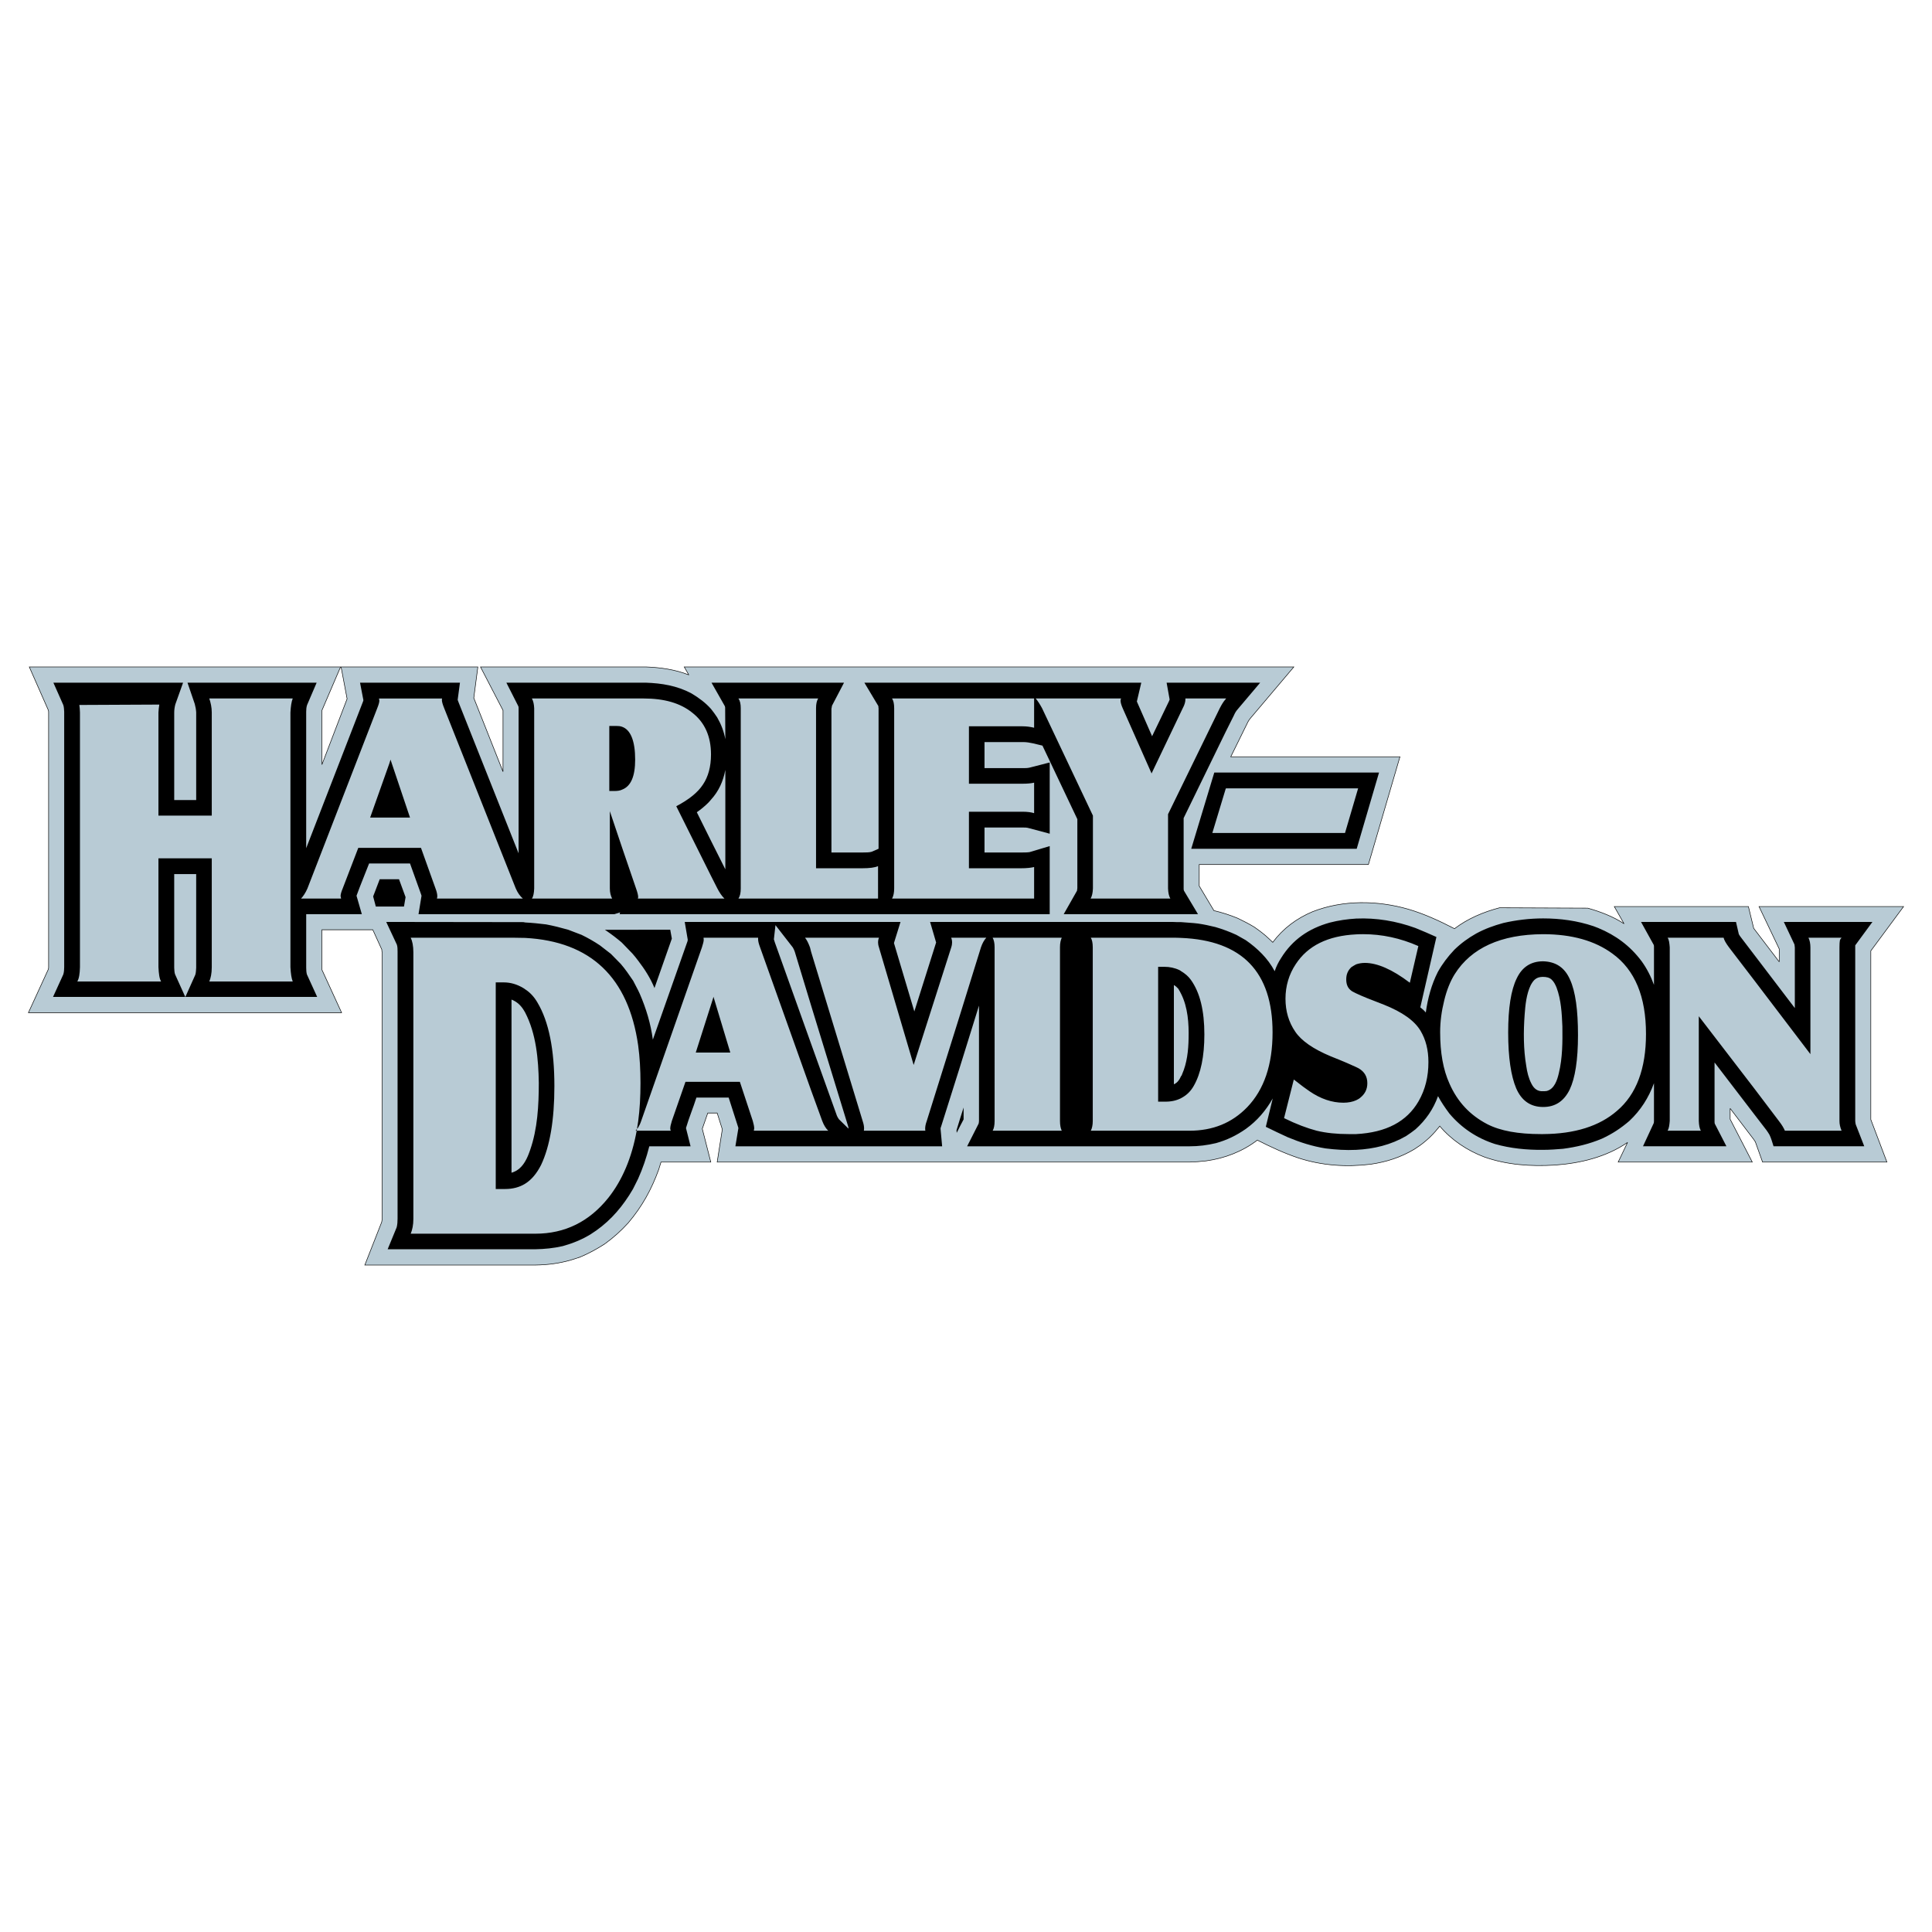
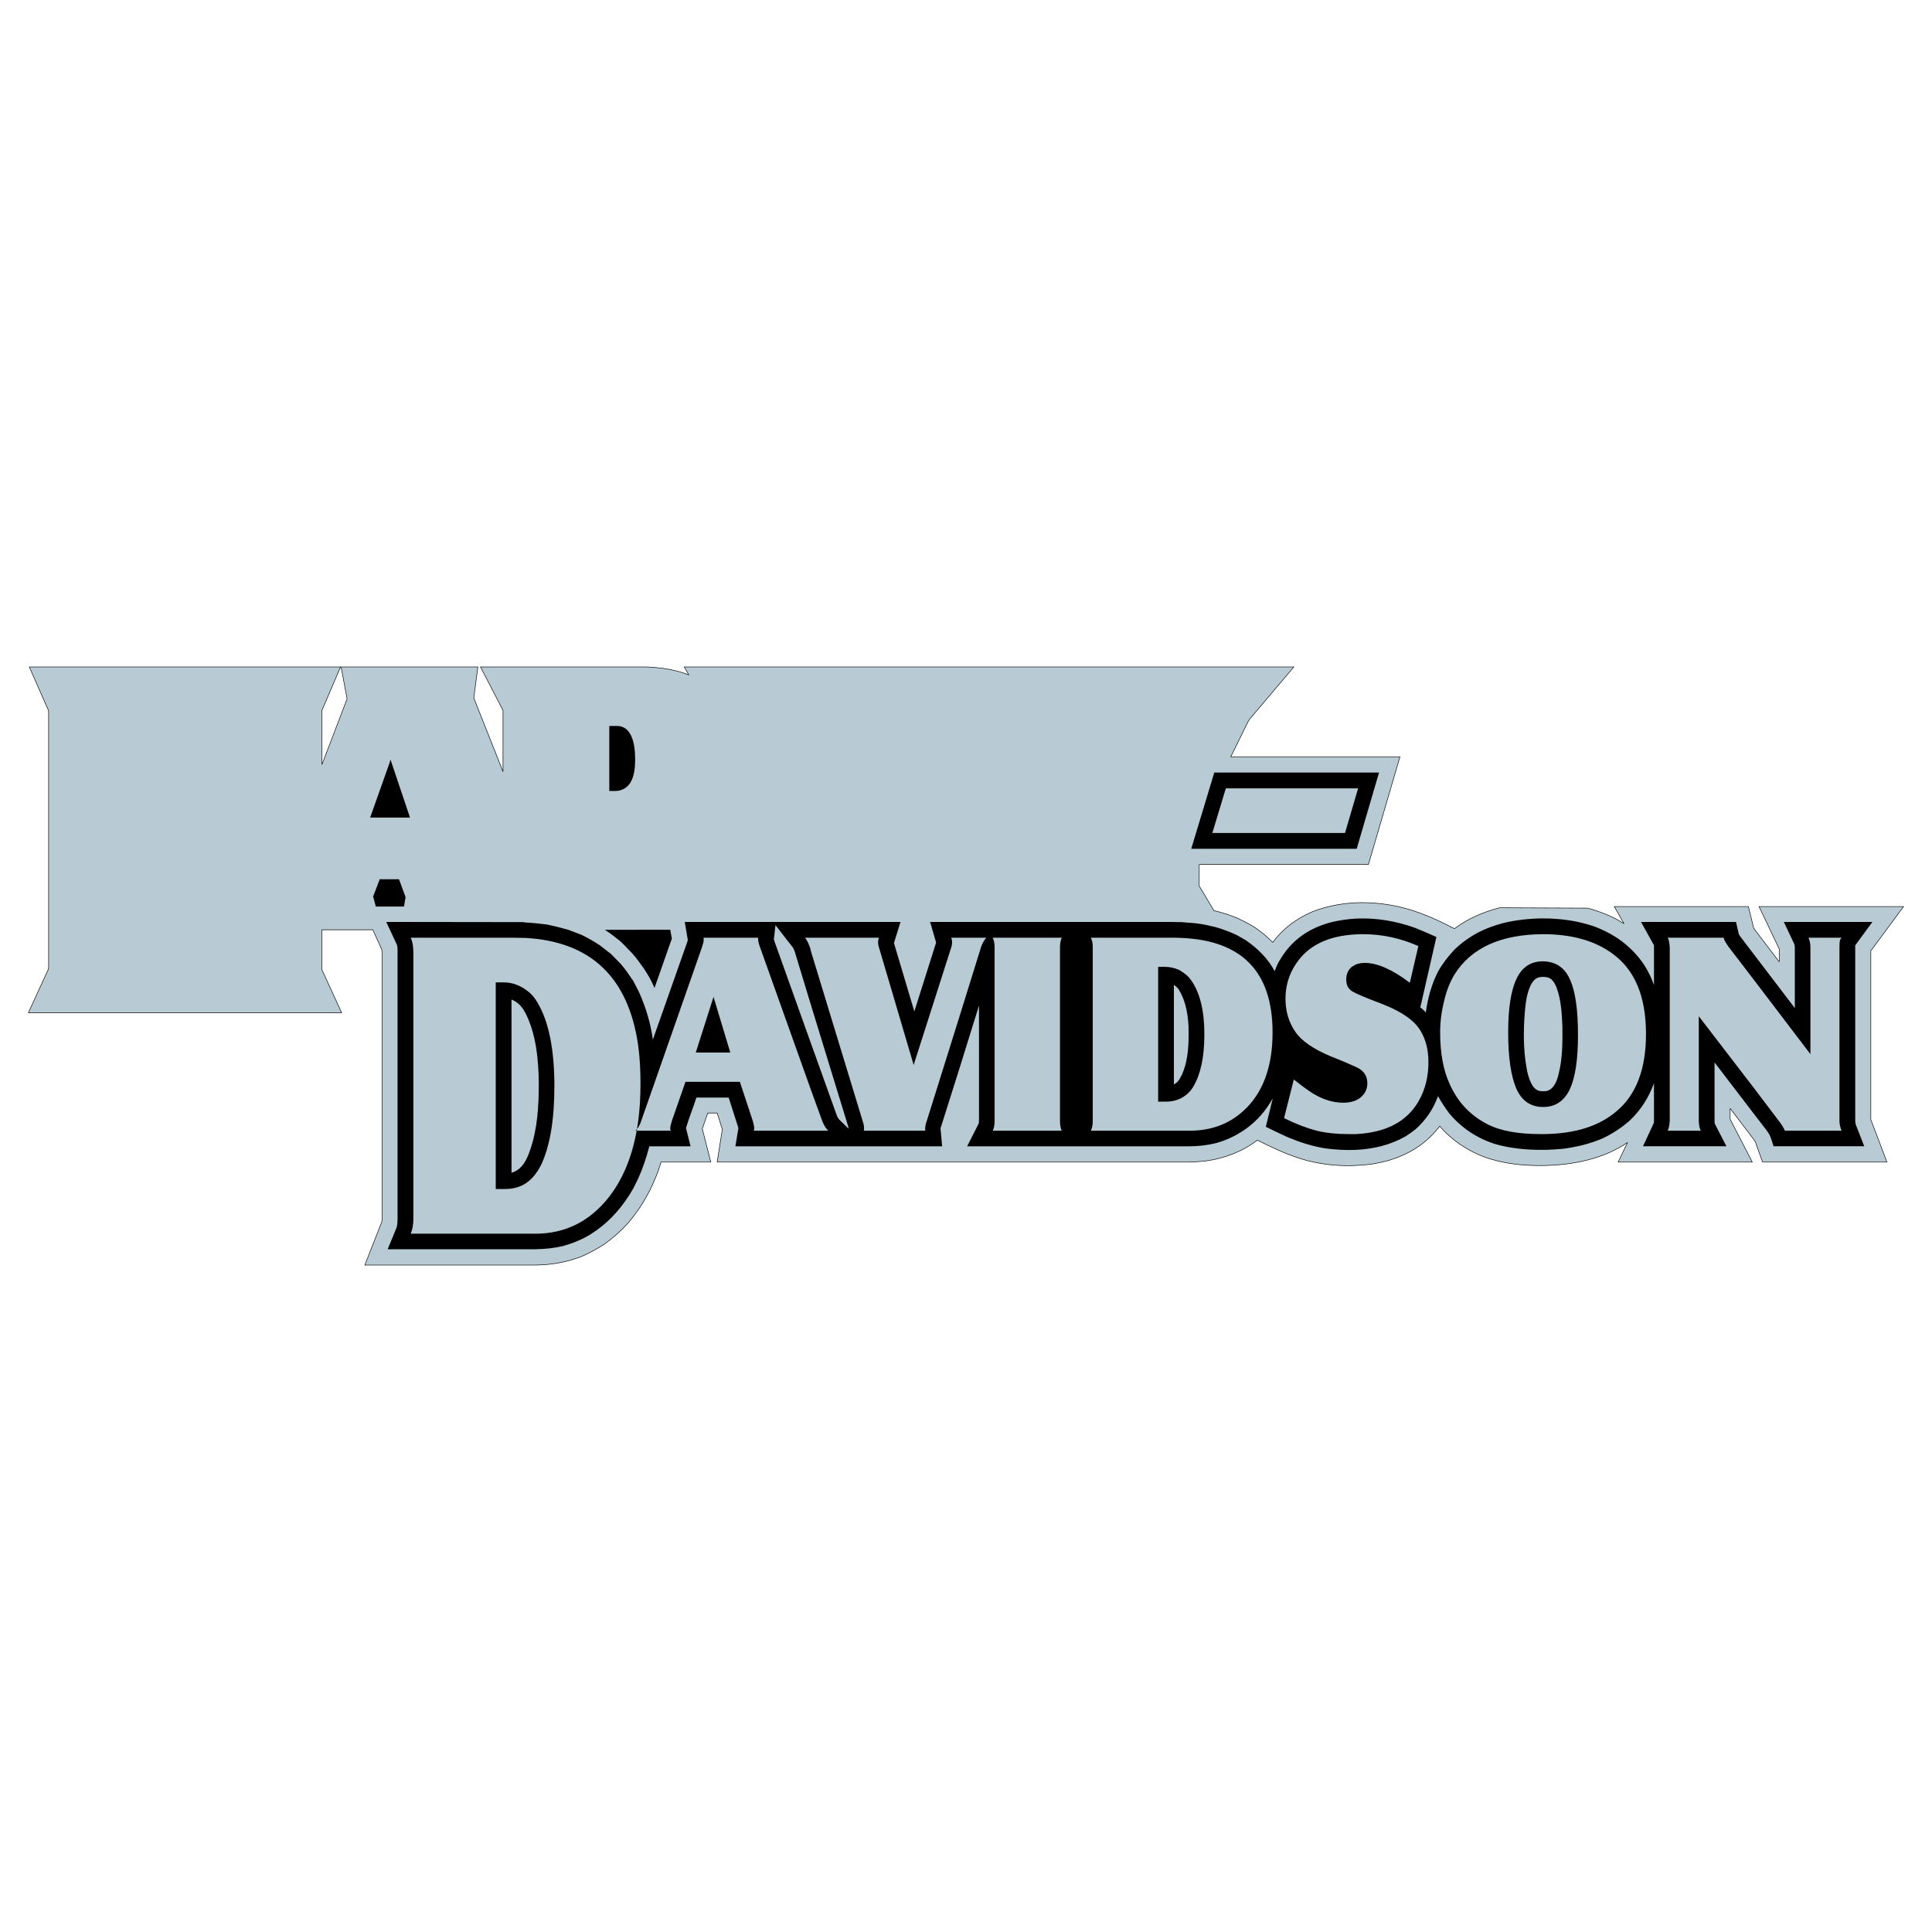
<svg xmlns="http://www.w3.org/2000/svg" version="1.0" id="Layer_1" x="0px" y="0px" width="192.756px" height="192.756px" viewBox="0 0 192.756 192.756" enable-background="new 0 0 192.756 192.756" xml:space="preserve">
  <g>
    <polygon fill-rule="evenodd" clip-rule="evenodd" fill="#FFFFFF" points="0,0 192.756,0 192.756,192.756 0,192.756 0,0  " />
    <path fill-rule="evenodd" clip-rule="evenodd" fill="#B8CBD5" stroke="#000000" stroke-width="0.053" stroke-miterlimit="2.613" d="   M37.194,92.762h-5.073v3.766c0,0.071,0,0.142,0,0.23l1.962,4.279H2.834l1.98-4.314c0.035-0.088,0.035-0.177,0.035-0.248V71.084   c0-0.088,0-0.16-0.035-0.248L2.923,66.54h31.054l-1.856,4.332c0,0.071,0,0.159,0,0.265v5.146l2.51-6.56l-0.601-3.183h13.645   l-0.406,3.094l2.916,7.356v-6.118L47.94,66.54h16.526c1.45,0.053,2.917,0.265,4.26,0.796l-0.46-0.796c20.291,0,40.529,0,60.819,0   l-4.383,5.181c-0.071,0.088-0.142,0.212-0.194,0.3l-1.715,3.483h16.879l-3.146,10.75h-16.88v2.14l1.467,2.458   c0.831,0.195,1.591,0.442,2.369,0.76c0.583,0.283,1.113,0.548,1.661,0.884c0.53,0.372,1.007,0.725,1.467,1.167l0.372,0.354   c1.042-1.397,2.386-2.388,3.976-3.059c3.041-1.185,6.47-1.131,9.545-0.248c1.626,0.477,3.146,1.185,4.613,1.945   c1.325-1.008,2.881-1.662,4.489-2.086l8.802,0.036c1.255,0.354,2.527,0.831,3.623,1.556l-0.972-1.715h13.38l0.53,2.175l2.545,3.342   v-1.291l-2.015-4.226h14.422l-3.269,4.42v16.833l1.607,4.242h-12.407l-0.725-2.031c-0.054-0.072-0.106-0.143-0.142-0.213   l-2.368-3.113v1.08l2.209,4.277h-13.38l0.937-1.961c-2.138,1.467-4.736,2.086-7.281,2.262c-2.368,0.143-4.772-0.018-7.018-0.812   c-1.714-0.654-3.252-1.68-4.437-3.076c-0.601,0.76-1.201,1.361-1.979,1.928l-0.583,0.389c-1.343,0.795-2.739,1.254-4.33,1.484   c-2.403,0.301-4.86,0.141-7.193-0.619c-1.432-0.477-2.793-1.113-4.118-1.785c-1.468,1.131-3.27,1.82-5.091,2.068   c-0.565,0.07-1.113,0.105-1.661,0.123c-15.73,0-31.408,0-47.139,0l0.513-3.27l-0.513-1.627h-0.937l-0.548,1.572l0.849,3.324h-4.967   l-0.23,0.744c-0.725,1.998-1.661,3.695-3.04,5.322c-0.725,0.795-1.467,1.467-2.351,2.104c-0.795,0.512-1.573,0.938-2.457,1.309   c-0.335,0.123-0.671,0.213-0.99,0.318c-1.148,0.318-2.245,0.459-3.446,0.477H36.399l1.679-4.279   c0.018-0.123,0.053-0.246,0.053-0.371V95.007c-0.036-0.071-0.036-0.177-0.036-0.265L37.194,92.762L37.194,92.762z" />
    <path fill-rule="evenodd" clip-rule="evenodd" d="M52.395,98.703c-0.071-0.053-0.142-0.105-0.212-0.141   c-0.601-0.355-1.237-0.549-1.927-0.549H49.46v20.615h0.937c0.76,0,1.432-0.176,1.997-0.529c0.654-0.406,1.167-1.043,1.591-1.875   c0.884-1.873,1.326-4.49,1.326-7.867c0-3.625-0.548-6.436-1.697-8.346C53.296,99.463,52.89,99.021,52.395,98.703L52.395,98.703z    M52.89,114.74c-0.142,0.406-0.283,0.777-0.495,1.131c-0.3,0.514-0.725,0.955-1.361,1.133V99.729   c0.548,0.213,0.937,0.584,1.237,1.078c0.053,0.07,0.07,0.141,0.124,0.213c1.096,2.104,1.326,4.668,1.361,7.02   C53.755,110.285,53.632,112.617,52.89,114.74L52.89,114.74z" />
-     <polygon fill-rule="evenodd" clip-rule="evenodd" points="95.433,112.76 95.45,113.025 95.786,112.354 96.139,111.682    96.139,110.496 95.786,111.609 95.433,112.76  " />
    <path fill-rule="evenodd" clip-rule="evenodd" d="M185.097,111.84V94.512v-0.194l1.714-2.334h-8.837l1.06,2.246   c0.019,0.088,0.019,0.212,0.036,0.301v6.046l-4.013-5.268l-1.308-1.715c-0.105-0.142-0.194-0.248-0.266-0.389l-0.282-1.22h-9.474   L165,94.283c0.018,0.07,0.018,0.124,0.018,0.229v3.748c-0.318-0.865-0.725-1.661-1.255-2.386c-1.148-1.521-2.562-2.564-4.312-3.289   l-0.46-0.177c-1.626-0.548-3.322-0.778-5.037-0.778c-1.325,0-2.687,0.16-3.977,0.46c-0.955,0.265-1.803,0.565-2.687,1.043   c-0.813,0.46-1.521,0.972-2.191,1.626c-0.654,0.69-1.202,1.415-1.644,2.21c-0.637,1.254-1.008,2.635-1.202,4.049   c-0.159-0.195-0.336-0.354-0.548-0.514l1.607-7.019c-0.706-0.318-1.396-0.619-2.103-0.902c-1.892-0.689-3.906-1.025-5.903-0.937   c-0.884,0.053-1.768,0.177-2.651,0.407c-2.068,0.583-3.694,1.68-4.843,3.536c-0.265,0.407-0.478,0.831-0.637,1.309   c-0.671-1.273-1.714-2.281-2.881-3.094l-0.937-0.53c-0.689-0.318-1.361-0.566-2.085-0.778c-0.584-0.142-1.132-0.265-1.751-0.354   c-0.565-0.071-1.112-0.088-1.679-0.141c-0.283,0-0.565,0-0.848-0.018c-4.844,0-9.687,0-14.494,0c-2.244,0-4.489,0-6.716,0   c-1.008,0-2.015,0-2.987,0l0.601,2.051l-2.174,6.879l-2.033-6.826l0.654-2.104h-8.926h-3.5h-6.274h-2.828l0.301,1.768l-0.018,0.142   l-3.464,9.831c-0.212-1.592-0.671-3.111-1.308-4.58l-0.159-0.336l-0.495-0.955c-0.407-0.6-0.795-1.167-1.237-1.679l-0.99-1.008   l-1.096-0.849c-0.583-0.389-1.167-0.725-1.821-1.043l-1.343-0.513c-0.742-0.212-1.449-0.39-2.191-0.531   c-0.707-0.088-1.396-0.159-2.104-0.194c-0.088-0.035-0.194-0.035-0.265-0.035l-13.592-0.018l1.061,2.264   c0.071,0.212,0.071,0.477,0.071,0.707v26.627c0,0.283-0.018,0.584-0.088,0.867l-0.901,2.191h13.715h1.025   c0.937-0.018,1.82-0.105,2.739-0.316c1.007-0.283,1.874-0.637,2.757-1.168c1.608-1.008,2.828-2.299,3.853-3.891l0.389-0.637   c0.176-0.354,0.335-0.67,0.512-1.025c0.459-1.025,0.831-2.104,1.114-3.234h4.118l-0.459-1.822c0.3-1.025,0.725-2.033,1.042-3.041   h1.662h1.555l0.901,2.812c0.018,0.07,0.053,0.158,0.071,0.229l-0.3,1.822h7.547h13.08l-0.159-1.752c0-0.07,0.018-0.141,0.053-0.211   l1.891-5.994l1.891-6.082v11.492c0,0.088-0.017,0.195-0.035,0.283l-1.149,2.264h6.009h15.342h0.849   c0.884,0,1.749-0.105,2.634-0.318c1.078-0.301,2.032-0.76,2.969-1.414c1.132-0.814,1.997-1.822,2.688-3.043l-0.69,2.83   c0.726,0.354,1.449,0.707,2.192,1.043c1.237,0.514,2.456,0.902,3.765,1.113c1.007,0.125,2.032,0.195,3.058,0.143   c1.768-0.088,3.464-0.496,4.984-1.379c0.336-0.213,0.636-0.443,0.937-0.672c1.025-0.92,1.785-2.016,2.245-3.307   c0.336,0.619,0.707,1.166,1.131,1.732c1.22,1.449,2.739,2.457,4.542,3.041c1.538,0.441,3.182,0.602,4.808,0.584   c0.689,0,1.344-0.053,1.997-0.105c1.344-0.178,2.616-0.479,3.871-1.008c1.043-0.479,1.892-1.045,2.739-1.77   c1.132-1.061,1.927-2.316,2.457-3.766v3.748c0,0.088,0,0.213-0.053,0.301l-1.043,2.246h8.325l-1.167-2.264   c-0.018-0.088-0.018-0.158-0.018-0.23v-5.869l3.994,5.215l1.185,1.539c0.106,0.158,0.212,0.301,0.3,0.459   c0.178,0.354,0.283,0.779,0.407,1.15h9.05l-0.849-2.176C185.132,112.088,185.097,111.982,185.097,111.84L185.097,111.84z    M80.921,112.812h-5.709c0-0.123,0.036-0.195,0.036-0.211c0-0.213-0.053-0.443-0.142-0.762l-1.29-3.906h-2.669H68.39l-1.361,3.906   c-0.106,0.336-0.159,0.584-0.159,0.762c0,0.016,0,0.088,0.053,0.211h-3.252h-0.149c-0.487,2.703-1.439,4.938-2.82,6.684   c-1.909,2.387-4.33,3.59-7.282,3.59h-1.025H40.977c0.159-0.389,0.265-0.867,0.265-1.486V95.025c0-0.654-0.106-1.149-0.265-1.468   h10.322c0.371,0,0.742,0.018,1.096,0.018c6.54,0.354,10.305,3.925,11.276,10.733c0.159,1.148,0.23,2.422,0.23,3.748   c0,1.361-0.071,2.652-0.23,3.818c-0.035,0.258-0.075,0.51-0.118,0.76c0.036-0.043,0.073-0.088,0.118-0.141   c0.106-0.176,0.212-0.389,0.301-0.654l6.062-17.328c0.106-0.336,0.177-0.583,0.177-0.76c0-0.035-0.018-0.088-0.018-0.194h0.955   h4.489c0,0.088,0,0.124,0,0.159c0,0.159,0.053,0.424,0.195,0.795l5.09,14.269l1.114,3.059c0.159,0.424,0.371,0.762,0.601,0.973   H80.921L80.921,112.812z M84.651,112.602l-0.954-0.938c-0.071-0.107-0.142-0.213-0.194-0.336l-2.581-7.197L77.298,94   c-0.018-0.106-0.071-0.194-0.088-0.283l0.159-1.415l1.732,2.228c0.088,0.142,0.142,0.283,0.194,0.424l1.626,5.358l3.676,11.988   C84.616,112.389,84.668,112.494,84.651,112.602L84.651,112.602z M97.872,94.512l-2.086,6.718l-3.323,10.609   c-0.124,0.336-0.159,0.584-0.159,0.762c0,0.035,0,0.105,0.018,0.211h-6.133c0.018-0.123,0.018-0.211,0.018-0.266   c0-0.158-0.035-0.389-0.141-0.707l-5.144-16.885l-0.106-0.424c-0.142-0.389-0.3-0.725-0.495-0.973h0.601h6.77   c-0.071,0.194-0.088,0.336-0.088,0.442c0,0.142,0.018,0.301,0.088,0.513l3.464,11.74l3.747-11.722   c0.07-0.212,0.088-0.389,0.088-0.531c0-0.106-0.018-0.248-0.088-0.442h0.884h2.616C98.189,93.788,98.013,94.105,97.872,94.512   L97.872,94.512z M105.932,112.812h-3.43h-3.464c0.124-0.211,0.194-0.549,0.194-0.973V94.512c0-0.424-0.07-0.725-0.194-0.955h3.464   h3.43c-0.106,0.23-0.177,0.53-0.177,0.955v17.328C105.755,112.264,105.825,112.602,105.932,112.812L105.932,112.812z    M124.437,110.461c-1.521,1.574-3.429,2.352-5.779,2.352h-0.813h-9.014c0.123-0.248,0.194-0.566,0.194-0.973V94.512   c0-0.424-0.071-0.76-0.194-0.955h8.147c0.301,0,0.583,0,0.866,0.018c6.08,0.248,9.12,3.395,9.12,9.425   C126.964,106.234,126.115,108.711,124.437,110.461L124.437,110.461z M141.528,109.877c-1.167,2.016-3.217,3.113-6.222,3.271   c-0.247,0-0.478,0-0.76,0c-1.167,0-2.228-0.105-3.182-0.336c-0.938-0.248-2.033-0.654-3.253-1.256l0.973-3.854   c0.707,0.566,1.22,0.938,1.556,1.166c1.113,0.762,2.244,1.15,3.394,1.15c0.477,0,0.937-0.09,1.272-0.248   c0.142-0.07,0.283-0.141,0.406-0.248c0.46-0.371,0.707-0.83,0.707-1.449c0-0.654-0.282-1.148-0.866-1.486   c-0.053-0.035-0.142-0.07-0.247-0.123c-0.406-0.195-1.255-0.566-2.545-1.078c-1.732-0.725-2.916-1.539-3.535-2.457   c-0.654-0.955-0.973-2.053-0.973-3.289c0-1.273,0.354-2.441,1.025-3.448c1.202-1.839,3.199-2.829,6.027-2.971   c0.247-0.018,0.478-0.018,0.707-0.018c1.855,0,3.694,0.389,5.497,1.185l-0.849,3.66c-1.768-1.344-3.27-1.98-4.489-1.98   c-0.301,0-0.601,0.053-0.866,0.142c-0.177,0.106-0.336,0.177-0.478,0.283c-0.354,0.335-0.512,0.724-0.512,1.22   c0,0.512,0.158,0.885,0.529,1.148c0.089,0.072,0.266,0.143,0.46,0.248c0.548,0.266,1.484,0.637,2.775,1.131   c1.82,0.727,3.058,1.592,3.658,2.617c0.513,0.867,0.777,1.893,0.777,3.096C142.518,107.402,142.2,108.711,141.528,109.877   L141.528,109.877z M161.324,110.832c-1.75,1.521-4.207,2.299-7.371,2.316c-0.07,0-0.159,0-0.229,0c-2.245,0-4.03-0.318-5.338-0.99   c-1.731-0.902-2.97-2.229-3.765-4.031c-0.637-1.396-0.937-3.111-0.937-5.145c0-1.061,0.142-2.105,0.406-3.166   c0.247-1.025,0.601-1.908,1.043-2.617c1.644-2.616,4.596-3.978,8.819-3.995c2.863,0,5.179,0.654,6.929,1.945   c2.245,1.626,3.34,4.296,3.34,8.009C164.222,106.607,163.268,109.188,161.324,110.832L161.324,110.832z M183.735,112.812h-5.655   c-0.106-0.248-0.283-0.566-0.602-0.973l-2.422-3.199l-5.567-7.25v10.449c0.018,0.424,0.071,0.762,0.212,0.973h-3.322   c0.141-0.248,0.177-0.566,0.212-0.973V94.512c-0.035-0.424-0.071-0.76-0.212-0.955h5.585c0.053,0.23,0.229,0.548,0.548,0.973   l2.545,3.323l5.568,7.32V94.53c0-0.389-0.071-0.725-0.195-0.973h3.306c-0.106,0.106-0.177,0.23-0.177,0.318   c-0.018,0.088-0.035,0.3-0.035,0.636v17.328C183.523,112.158,183.594,112.477,183.735,112.812L183.735,112.812z" />
    <path fill-rule="evenodd" clip-rule="evenodd" d="M153.953,95.909c-1.184,0-2.086,0.548-2.634,1.716   c-0.565,1.148-0.848,2.951-0.848,5.393c0,2.492,0.282,4.332,0.795,5.553c0.53,1.236,1.432,1.873,2.687,1.873c0,0,0,0,0.018,0   c1.202,0,2.068-0.584,2.634-1.732c0.548-1.15,0.831-2.953,0.831-5.428c0-2.512-0.248-4.35-0.796-5.553   C156.109,96.528,155.226,95.945,153.953,95.909L153.953,95.909z M155.526,107.066c-0.159,0.689-0.442,1.592-1.22,1.785   c-0.124,0.018-0.229,0.018-0.354,0.018c-0.53,0.035-0.901-0.229-1.166-0.76c-0.283-0.549-0.425-1.148-0.513-1.768   c-0.283-1.662-0.283-3.432-0.159-5.111c0.07-0.971,0.177-2.051,0.602-2.934c0.282-0.531,0.565-0.814,1.166-0.832   c0.035,0,0.053,0,0.07,0c0.301,0,0.619,0.053,0.849,0.266s0.371,0.494,0.495,0.795c0.459,1.221,0.53,2.6,0.583,3.891   C155.897,103.955,155.897,105.545,155.526,107.066L155.526,107.066z" />
    <path fill-rule="evenodd" clip-rule="evenodd" d="M117.844,96.899c-0.053-0.036-0.088-0.071-0.159-0.106   c-0.477-0.229-0.989-0.335-1.52-0.335h-0.618v13.455h0.724c0.619,0,1.132-0.123,1.573-0.354c0.513-0.266,0.938-0.654,1.255-1.219   c0.707-1.221,1.061-2.953,1.061-5.129c0-2.387-0.441-4.189-1.343-5.445C118.568,97.412,118.232,97.129,117.844,96.899   L117.844,96.899z M118.586,103.582c-0.018,1.221-0.158,2.494-0.653,3.607c-0.019,0.072-0.036,0.125-0.089,0.16   c-0.159,0.354-0.371,0.689-0.725,0.83v-9.9c0.159,0.088,0.301,0.211,0.441,0.371c0.089,0.158,0.213,0.354,0.283,0.512   C118.516,100.506,118.621,102.133,118.586,103.582L118.586,103.582z" />
    <path fill-rule="evenodd" clip-rule="evenodd" d="M63.406,112.812h0.115c0.011-0.059,0.021-0.117,0.032-0.178   C63.504,112.695,63.457,112.752,63.406,112.812L63.406,112.812z" />
    <polygon fill-rule="evenodd" clip-rule="evenodd" points="71.147,99.588 69.416,105.016 71.147,105.016 72.862,105.016    71.183,99.445 71.147,99.588  " />
    <path fill-rule="evenodd" clip-rule="evenodd" d="M63.688,92.762h-1.608h-1.732c0.583,0.389,1.114,0.795,1.662,1.255l0.071,0.07   l1.025,1.061c0.212,0.229,0.389,0.477,0.583,0.725c0.637,0.831,1.202,1.714,1.609,2.704l1.732-4.932l-0.159-0.884H63.688   L63.688,92.762z" />
    <polygon fill-rule="evenodd" clip-rule="evenodd" points="38.855,87.723 37.884,87.723 37.229,89.438 37.495,90.446 38.855,90.446    40.305,90.446 40.464,89.508 39.81,87.723 38.855,87.723  " />
    <path fill-rule="evenodd" clip-rule="evenodd" d="M122.28,77.079h-1.131l-2.298,7.603h3.429h13.079l2.227-7.603H122.28   L122.28,77.079z M134.192,83.108H122.28h-1.325l1.325-4.385l0.035-0.07h13.186L134.192,83.108L134.192,83.108z" />
-     <path fill-rule="evenodd" clip-rule="evenodd" d="M118.092,88.642v-7.02l4.188-8.593l0.831-1.662   c0.088-0.212,0.212-0.424,0.371-0.601l2.244-2.652h-3.446h-5.886l0.301,1.68c-0.019,0.053-0.054,0.124-0.071,0.177l-1.679,3.483   l-1.52-3.465l0.441-1.875H96.086h-9.845l1.396,2.334c0,0.071,0,0.142,0.018,0.212v14.021l-0.689,0.3   c-0.23,0.071-0.566,0.071-0.831,0.071h-3.182v-14.34c0.035-0.124,0.035-0.212,0.053-0.3l1.202-2.299h-3.57h-9.65l1.326,2.334   c0.035,0.071,0.035,0.142,0.035,0.212l0.018,3.094c-0.141-0.778-0.424-1.503-0.813-2.175c-0.194-0.301-0.406-0.583-0.618-0.849   c-0.548-0.619-1.22-1.114-1.962-1.556c-1.432-0.76-2.952-1.008-4.542-1.061h-0.743h-1.608h-11.56l1.167,2.299   c0.053,0.088,0.053,0.177,0.053,0.248v14.481l-5.974-15.029c-0.036-0.106-0.071-0.194-0.106-0.283l0.229-1.715h-7.035h-2.934   l0.336,1.75l-0.036,0.124l-5.673,14.64V71.014c0-0.212,0.018-0.46,0.088-0.672l0.955-2.228H18.707l0.725,2.122   c0.071,0.265,0.124,0.548,0.142,0.831v8.752h-1.096h-1.096v-8.717c0-0.265,0.036-0.531,0.106-0.813l0.777-2.175H5.327l0.989,2.228   c0.071,0.212,0.071,0.459,0.088,0.672v25.479c0,0.229-0.018,0.495-0.088,0.724l-1.025,2.246h13.186h0.018l-0.018-0.018   l-1.008-2.229c-0.071-0.176-0.071-0.441-0.088-0.653V87.21h1.096h1.096v9.354c-0.018,0.212-0.018,0.478-0.088,0.69l-0.99,2.209   h13.15l-1.025-2.246c-0.053-0.176-0.07-0.441-0.07-0.653v-5.358h5.55l-0.53-1.838c0.389-1.079,0.849-2.157,1.255-3.218h2.032h2.05   l1.079,3.006c0.018,0.071,0.053,0.142,0.07,0.212l-0.3,1.838h19.548l0.565-0.176l-0.053,0.176h0.265h1.608h7.247h9.703h15.448   h8.643v-6.79l-2.016,0.602c-0.247,0.035-0.547,0.035-0.777,0.035h-3.712V82.56h3.783c0.229,0,0.459,0,0.671,0.071l2.051,0.548   V76.07l-1.997,0.513c-0.213,0.054-0.442,0.054-0.672,0.054h-3.836v-2.6h3.854c0.654,0,1.29,0.212,1.927,0.354l3.481,7.338v6.878   c0,0.106-0.035,0.177-0.035,0.266l-1.325,2.333h13.396l-1.396-2.333C118.092,88.801,118.092,88.73,118.092,88.642L118.092,88.642z    M29.206,97.924h-8.325c0.141-0.336,0.247-0.795,0.247-1.431V85.636h-2.651h-2.669v10.857c0.035,0.653,0.088,1.132,0.265,1.431   h-8.36c0.177-0.299,0.248-0.777,0.265-1.431V71.084c-0.008-0.286-0.027-0.534-0.062-0.75l7.979-0.038   c-0.044,0.245-0.069,0.508-0.087,0.788v10.291h2.669h2.651V71.084c0-0.513-0.106-0.973-0.247-1.397h8.325   c-0.124,0.301-0.195,0.76-0.23,1.397v25.409C29.011,97.146,29.082,97.625,29.206,97.924L29.206,97.924z M43.593,89.65   c0.035-0.124,0.035-0.194,0.035-0.248c0-0.177-0.053-0.442-0.177-0.76l-1.449-4.049h-3.146h-3.11l-1.555,4.049   c-0.142,0.336-0.212,0.601-0.212,0.76c0,0.053,0.036,0.124,0.053,0.248h-3.995c0.229-0.248,0.442-0.566,0.636-1.008l6.964-17.982   c0.142-0.354,0.212-0.602,0.212-0.76c0-0.054-0.035-0.124-0.035-0.212h1.042h5.25c-0.018,0.071-0.018,0.141-0.018,0.159   c0,0.16,0.071,0.425,0.23,0.814l7.141,17.982c0.194,0.442,0.424,0.76,0.707,1.008H43.593L43.593,89.65z M70.936,89.65h-7.247   h-0.053c0.035-0.071,0.035-0.142,0.035-0.142c0-0.177-0.07-0.477-0.212-0.866l-1.378-4.031l-1.237-3.678v7.709   c0,0.407,0.088,0.743,0.229,1.008h-8.006c0.142-0.194,0.212-0.548,0.229-1.008V70.66c-0.018-0.389-0.088-0.725-0.229-0.973h9.014   h1.608h0.53c2.051,0,3.659,0.459,4.843,1.415c1.254,0.972,1.874,2.369,1.874,4.173c0,1.22-0.283,2.228-0.795,2.988   c-0.513,0.795-1.396,1.503-2.669,2.175l3.464,6.949l0.636,1.255c0.212,0.407,0.441,0.76,0.707,1.008H70.936L70.936,89.65z    M72.367,86.732l-1.431-2.847l-1.414-2.847c0.406-0.283,0.795-0.601,1.131-0.937c0.106-0.106,0.195-0.212,0.283-0.318   c0.76-0.831,1.219-1.821,1.431-2.971V86.732L72.367,86.732z M87.603,89.65h-6.964h-6.964c0.159-0.248,0.23-0.566,0.23-1.008V70.66   c0-0.424-0.071-0.743-0.23-0.973h6.964h0.99c-0.142,0.23-0.212,0.548-0.212,0.973v15.966h4.63c0.725,0,1.238-0.071,1.556-0.212   V89.65L87.603,89.65z M103.174,72.605c-0.371-0.088-0.742-0.142-1.166-0.142H96.67v5.729h5.32c0.512,0,0.9-0.036,1.184-0.106v3.042   c-0.283-0.088-0.672-0.142-1.166-0.142H96.67v5.641h5.179c0.601,0,1.042-0.053,1.325-0.124v3.147h-7.087h-7.087   c0.141-0.248,0.212-0.601,0.212-1.008V70.66c0-0.442-0.071-0.76-0.212-0.973h7.087h7.087V72.605L103.174,72.605z M108.812,89.65   c0.141-0.248,0.212-0.566,0.229-1.008v-7.267l-5.073-10.715c-0.212-0.389-0.424-0.725-0.636-0.973h8.52   c-0.053,0.106-0.053,0.177-0.053,0.23c0,0.159,0.07,0.424,0.212,0.743l2.881,6.506l3.11-6.506c0.194-0.354,0.266-0.654,0.266-0.867   c0-0.018,0-0.035,0-0.106h4.012h0.053c-0.018,0.018-0.018,0.035-0.053,0.071c-0.212,0.23-0.389,0.53-0.583,0.902l-5.161,10.573   v7.409c0.018,0.442,0.088,0.76,0.229,1.008H108.812L108.812,89.65z" />
    <polygon fill-rule="evenodd" clip-rule="evenodd" points="38.855,76.141 36.929,81.569 38.855,81.569 40.906,81.569 38.962,75.788    38.855,76.141  " />
    <path fill-rule="evenodd" clip-rule="evenodd" d="M62.081,72.517c-0.177-0.071-0.372-0.088-0.583-0.088H60.79v6.489h0.53   c0.283,0,0.548-0.036,0.76-0.142c0.866-0.336,1.29-1.326,1.29-2.988C63.371,73.913,62.911,72.817,62.081,72.517L62.081,72.517z" />
  </g>
</svg>